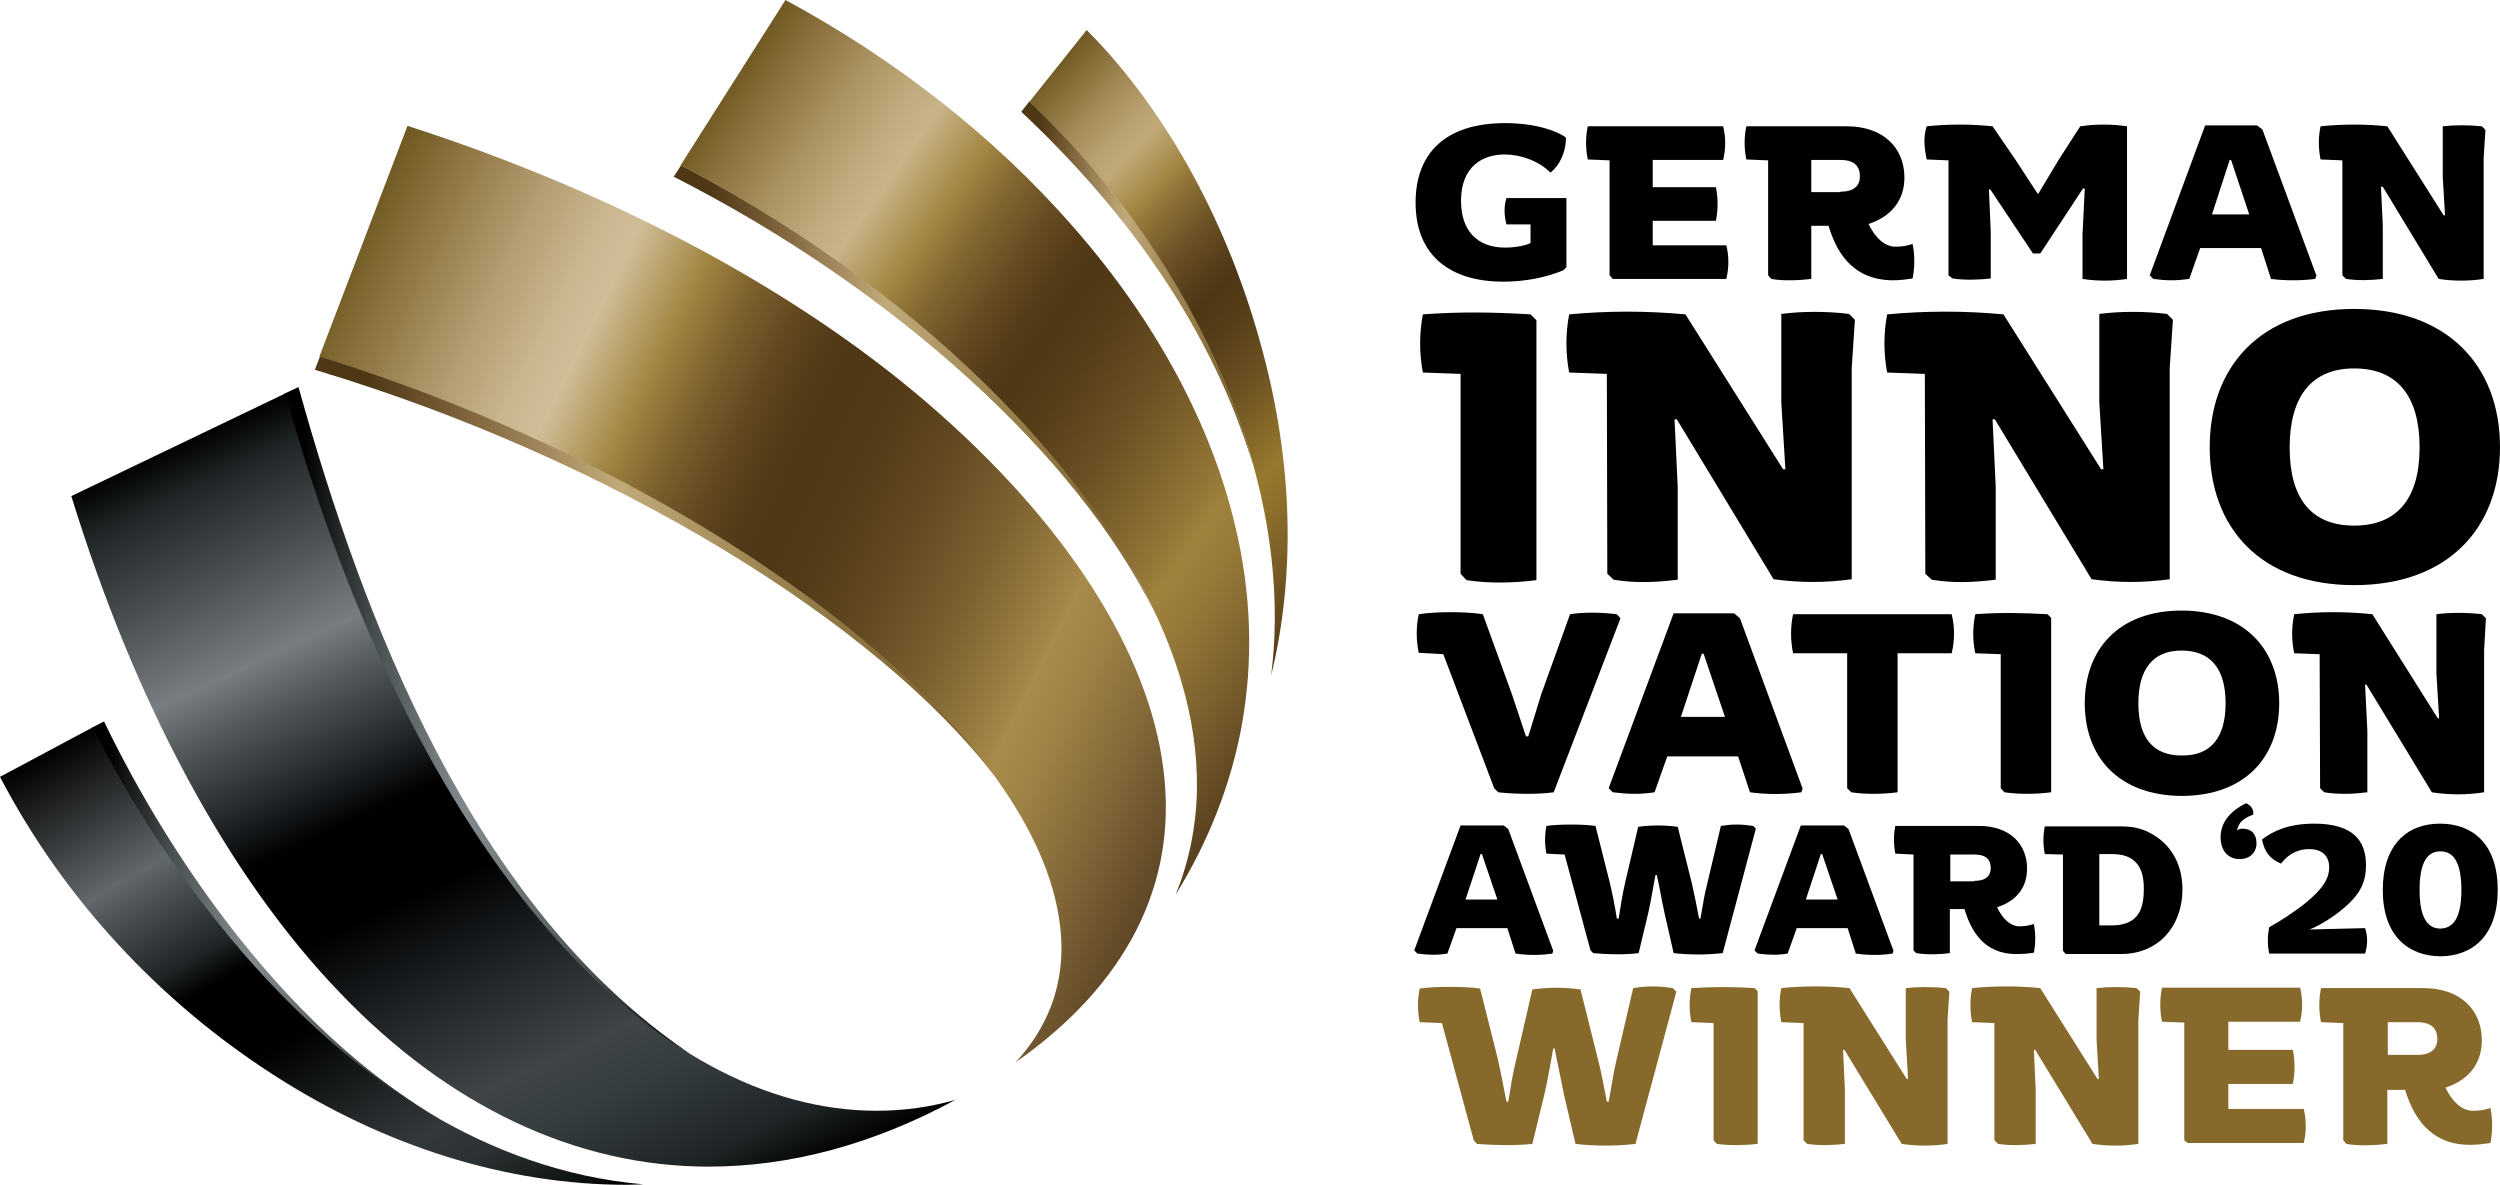
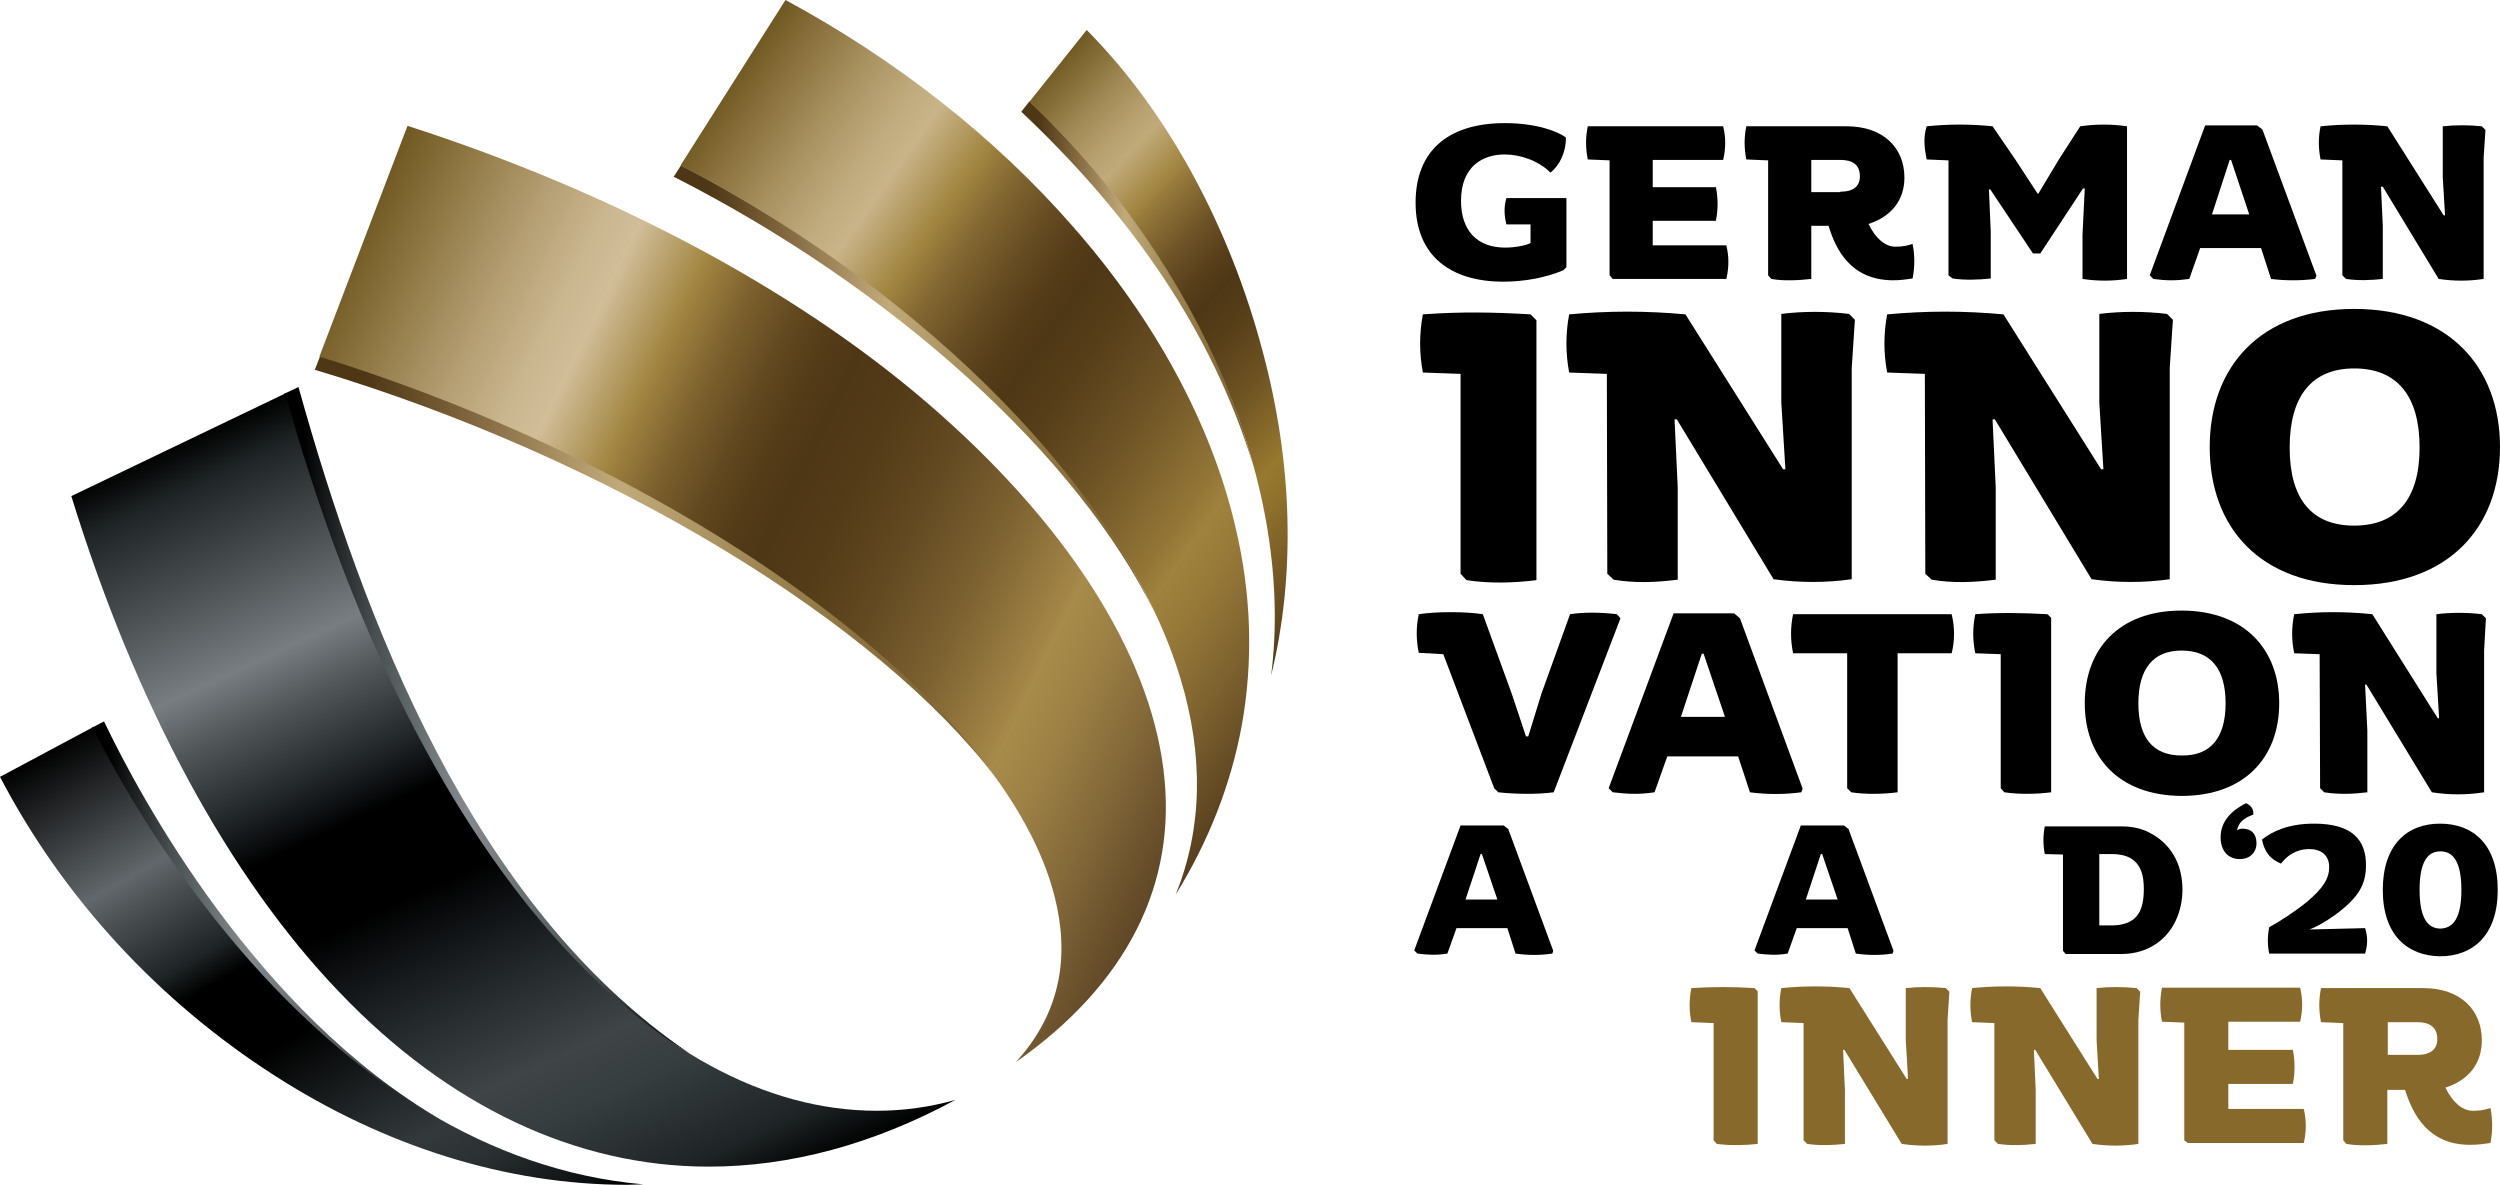
<svg xmlns="http://www.w3.org/2000/svg" width="550.3" height="260.8" version="1.1" viewBox="0 0 550.3 260.8" xml:space="preserve">
  <style type="text/css">
	.st0{fill:#876A2B;}
	.st1{fill:url(#SVGID_1_);}
	.st2{fill:url(#SVGID_2_);}
	.st3{fill:url(#SVGID_3_);}
	.st4{fill:url(#SVGID_4_);}
	.st5{fill:url(#SVGID_5_);}
	.st6{fill:url(#SVGID_6_);}
	.st7{fill:url(#SVGID_7_);}
	.st8{fill:url(#SVGID_8_);}
	.st9{fill:url(#SVGID_9_);}
	.st10{fill:url(#SVGID_10_);}
</style>
  <g transform="translate(-70.9,-82.2)">
    <path d="m382.5 126.8c0-10.9 6.6-17.5 19.7-17.5 7 0 11.8 1.9 13.4 3.2 0 3.1-1.3 6-3.4 7.7-2.6-2.6-6.6-4-10.1-4-4.8 0-9.6 2.6-9.6 10.2 0 6.6 3.6 10.3 9.7 10.3 2.3 0 4.7-0.5 5.6-1v-4.1h-5.3c-0.5-1.9-0.6-3.9 0-5.8h13.2v15.2l-0.7 0.7c-3.8 1.6-8.5 2.5-13.2 2.5-11.4 0-19.3-5.5-19.3-17.4z" />
    <path d="m425.2 142.8v-25.3l-4.8-0.2c-0.5-2.5-0.5-4.9 0-7.3h29.8c0.6 2.4 0.6 4.9 0 7.4h-15.5v6h13.9c0.5 2.4 0.5 4.9 0 7.4h-13.9v5.4h16.2c0.6 2.4 0.6 4.9 0 7.4h-25z" />
    <path d="m473.4 131.9h-3.8v11.7c-2.7 0.3-6 0.5-8.8 0l-0.7-0.8v-25.3l-4.8-0.2c-0.5-2.5-0.5-4.9 0-7.3h22.1c8 0 12.7 4.7 12.7 11.3 0 4.8-2.7 8.5-7.9 10.2 1.5 3.1 3.6 5 5.9 5 1.7 0 2.5-0.2 3.8-0.6 0.5 2.5 0.5 5 0 7.6-1.5 0.2-2.6 0.4-4.4 0.4-9.2-0.1-12.5-6.7-14.1-12zm2.6-7.5c3 0 4.3-1.3 4.3-3.4 0-2.6-1.7-3.6-4.3-3.6h-6.4v7.1h6.4z" />
    <path d="m499.8 142.8v-25.3l-4.8-0.2c-0.5-2.5-0.8-4.8 0-7.3 4.8-0.5 9.7-0.5 14.5 0l5 7.3 4.9 7.5h0.2l4.5-7.5 4.7-7.3c3.5-0.5 6.9-0.5 10.3 0v33.6c-3.3 0.5-6.5 0.5-9.8 0v-9.7l0.5-10.2h-0.4l-9.4 14.3h-1.6l-9.4-14.1h-0.3l0.4 9.3v10.3c-2.7 0.3-5.7 0.4-8.4 0z" />
    <path d="m544.1 142.8 12.2-33h11.4l1.2 0.9 11.9 32.2-0.3 0.7c-3.2 0.4-6.5 0.4-9.7 0l-2.2-6.8h-13.4l-2.4 6.8c-2.9 0.4-5 0.4-7.9 0zm21.9-13.4-4-12h-0.3l-3.9 12z" />
    <path d="m586.5 142.8v-25.3l-4.8-0.2c-0.5-2.5-0.5-4.9 0-7.3 4.9-0.5 9.8-0.5 14.7 0l12.4 19.6h0.3l-0.5-8.4v-11.2c2.7-0.3 5.8-0.3 8.6 0l0.8 0.8-0.4 6.1v26.7c-3.3 0.5-6.6 0.5-9.9 0l-12.3-20.3h-0.4l0.4 8.6v11.7c-2.7 0.3-5.4 0.4-8.1 0z" />
    <path d="m392.4 208.5v-44l-8.3-0.3c-0.8-4.3-0.8-8.5 0-12.8 8.1-0.6 15.5-0.5 23.7 0l1.3 1.3v57.2c-4.7 0.6-10.3 0.8-15.4 0z" />
    <path d="m424.7 208.5-0.1-44-8.3-0.3c-0.8-4.3-0.8-8.5 0-12.8 8.6-0.8 17-0.8 25.6 0l21.5 34.1h0.5l-0.9-14.7v-19.5c4.7-0.6 10-0.6 14.9 0l1.3 1.3-0.7 10.6v46.5c-5.7 0.8-11.4 0.8-17.2 0l-21.3-35.2h-0.5l0.7 15v20.3c-4.8 0.6-9.4 0.8-14.1 0z" />
    <path d="m494.7 208.5-0.1-44-8.3-0.3c-0.8-4.3-0.8-8.5 0-12.8 8.6-0.8 17-0.8 25.6 0l21.5 34.1h0.5l-0.9-14.7v-19.5c4.7-0.6 10-0.6 14.9 0l1.3 1.3-0.7 10.6v46.5c-5.7 0.8-11.4 0.8-17.2 0l-21.3-35.2h-0.5l0.7 15v20.3c-4.8 0.6-9.4 0.8-14.1 0z" />
    <path d="m557.3 180.6c0-17.6 11.1-30.4 31.8-30.4 20.8 0 32.1 12.8 32.1 30.4 0 17.7-11.3 30.4-32.1 30.4-20.7 0-31.8-12.7-31.8-30.4zm46.2 0.1c0-11.3-4.9-17.4-14.4-17.4-9.4 0-14.2 6.2-14.2 17.4 0 11.3 4.8 17.2 14.2 17.2 9.5 0 14.4-6 14.4-17.2z" />
    <path d="m399.8 255.7-11.2-29.5-5.4-0.3c-0.6-2.9-0.6-5.7 0-8.5 3.9-0.6 10.2-0.6 14.1 0l6.4 17.6 3.1 9.3h0.5l2.9-9.4 6.3-17.5c3.2-0.5 7-0.4 10.3 0l0.8 0.9-14.7 38.3c-3.7 0.5-8.6 0.4-12.2 0z" />
    <path d="m425 255.7 14.3-38.5h13.3l1.3 1.1 13.8 37.5-0.3 0.8c-3.7 0.5-7.6 0.5-11.3 0l-2.6-7.9h-15.6l-2.8 7.9c-3.4 0.5-5.8 0.4-9.2 0zm25.6-15.7-4.7-13.9h-0.4l-4.6 13.9z" />
    <path d="m477.5 255.7v-29.7h-11.9c-0.6-2.9-0.6-5.8 0-8.6h34.9c0.7 2.9 0.7 5.8 0 8.6h-11.9v30.6c-3.1 0.4-7 0.5-10.2 0z" />
    <path d="m511.3 255.7v-29.5l-5.6-0.2c-0.6-2.9-0.6-5.7 0-8.6 5.4-0.4 10.4-0.3 15.9 0l0.8 0.8v38.4c-3.1 0.4-6.9 0.5-10.3 0z" />
    <path d="m529.8 237c0-11.8 7.4-20.4 21.3-20.4s21.5 8.6 21.5 20.4c0 11.9-7.6 20.4-21.5 20.4-13.9-0.1-21.3-8.6-21.3-20.4zm31 0c0-7.6-3.3-11.6-9.7-11.6-6.3 0-9.5 4.1-9.5 11.6 0 7.6 3.2 11.5 9.5 11.5 6.4 0.1 9.7-3.9 9.7-11.5z" />
    <path d="m581.6 255.7-0.1-29.5-5.6-0.2c-0.6-2.9-0.6-5.7 0-8.6 5.8-0.6 11.4-0.6 17.2 0l14.4 22.9h0.3l-0.6-9.9v-13c3.1-0.4 6.7-0.4 10 0l0.9 0.9-0.4 7.1v31.2c-3.8 0.6-7.7 0.6-11.5 0l-14.4-23.7h-0.3l0.5 10.1v13.6c-3.2 0.4-6.3 0.5-9.5 0z" />
    <path d="m382.2 291.4 10.2-27.5h9.5l1 0.8 9.9 26.8-0.2 0.6c-2.6 0.4-5.4 0.4-8.1 0l-1.8-5.6h-11.2l-2 5.6c-2.4 0.4-4.2 0.3-6.6 0zm18.3-11.2-3.4-10h-0.3l-3.3 10z" />
-     <path d="m421 291.4-5.7-21.1-4-0.2c-0.4-2-0.4-4 0-6.1 2.7-0.4 8.1-0.4 10.8 0l3.2 12.7c0.6 2.6 1.1 5.1 1.5 7.7h0.4c0.4-2.6 0.8-5.2 1.4-7.8l2.9-12.4c2.9-0.4 5.8-0.4 8.7 0l3.1 12.4c0.6 2.6 1.1 5.2 1.6 7.8h0.3c0.5-2.6 0.8-5.1 1.5-7.7l3-12.7c2.6-0.4 4.4-0.4 7.1 0l0.6 0.6-7.3 27.4c-3.6 0.4-7.2 0.4-10.8 0l-2-8.8c-0.6-2.7-1.1-5.7-1.7-8.4h-0.3c-0.5 2.6-1 5.8-1.6 8.4l-2.1 8.8c-3.2 0.4-6.8 0.3-10 0z" />
    <path d="m457.1 291.4 10.2-27.5h9.5l1 0.8 9.9 26.8-0.2 0.6c-2.6 0.4-5.4 0.4-8.1 0l-1.8-5.6h-11.2l-2 5.6c-2.4 0.4-4.2 0.3-6.6 0zm18.3-11.2-3.4-10h-0.3l-3.3 10z" />
-     <path d="m503.3 282.3h-3.2v9.7c-2.2 0.3-5 0.4-7.4 0l-0.6-0.6v-21.1l-4-0.2c-0.4-2.1-0.4-4.1 0-6.1h18.4c6.7 0 10.6 3.9 10.6 9.4 0 4-2.2 7.1-6.6 8.5 1.2 2.6 3 4.2 4.9 4.2 1.4 0 2.1-0.2 3.2-0.5 0.4 2.1 0.4 4.2 0 6.3-1.2 0.2-2.2 0.3-3.7 0.3-7.5 0.1-10.2-5.4-11.6-9.9zm2.2-6.2c2.5 0 3.6-1.1 3.6-2.8 0-2.2-1.4-3-3.6-3h-5.3v5.9h5.3z" />
    <path d="m525 291.5v-21.2l-4-0.1c-0.4-2.1-0.4-4.1 0-6.1h16.8c4 0 5.9 1.2 7 1.8 4.6 2.7 6.5 7.3 6.5 12.1s-2 9.8-6.5 12.4c-1.2 0.7-3.5 1.8-7 1.8h-12.2zm10.8-5.6c2.2 0 4.2-0.6 5.4-2 1.1-1.3 1.6-3.2 1.6-6 0-3.1-0.7-5-2.1-6.2-1.2-1.1-3-1.5-4.9-1.5h-2.8v15.7z" />
    <path d="m566.9 261.5c-1.1 0.4-2 0.9-2.6 1.5-0.5 0.5-0.8 1.2-1 2 0.3-0.2 0.6-0.4 1.2-0.4 1.9 0 3.1 1.1 3.1 3.2 0 2-1.4 3.5-3.7 3.5-2.5 0-4.2-1.8-4.2-4.8 0-3.8 2.8-6.1 5.6-7.5 1.1 0.5 1.7 1.3 1.6 2.5z" />
    <path d="m570.4 292.1c-0.4-1.9-0.4-3.8 0-5.8 2.5-1.4 5.6-3.4 8.2-5.5 3.6-3 5-5.2 5-7.7 0-2.8-1.9-4-4.4-4-3 0-5 1.6-6.2 3.2-2.4-1-3.6-2.5-4.2-5.3 2.2-1.7 5.6-3.5 11.5-3.5 8.6 0 11.4 3.8 11.4 9.1 0 4.2-1.5 7.1-6.8 11-2.1 1.5-4.4 2.8-5.7 3.2l12.3-0.3c0.6 1.8 0.6 3.7 0 5.6z" />
    <path d="m595.4 278.1c0-10 5.4-14.6 12.6-14.6s12.7 4.5 12.7 14.6c0 10-5.5 14.6-12.7 14.6-7.1-0.1-12.6-4.6-12.6-14.6zm17.3 0c0-6.2-1.8-8.5-4.6-8.5s-4.6 2.2-4.6 8.5c0 6.2 1.8 8.5 4.6 8.5 2.8-0.1 4.6-2.3 4.6-8.5z" />
-     <path class="st0" d="m395.3 333.2-7-25.8-4.9-0.2c-0.5-2.5-0.5-4.9 0-7.4 3.3-0.5 9.9-0.5 13.3 0l3.9 15.5c0.7 3.1 1.3 6.3 1.9 9.4h0.4c0.5-3.1 1-6.3 1.8-9.5l3.5-15.2c3.5-0.5 7.1-0.5 10.6 0l3.8 15.2c0.8 3.1 1.4 6.4 2 9.5h0.4c0.6-3.1 1-6.3 1.8-9.5l3.6-15.5c3.2-0.5 5.4-0.5 8.7 0l0.8 0.8-9 33.5c-4.4 0.5-8.8 0.5-13.2 0l-2.5-10.7c-0.7-3.3-1.4-7-2.1-10.3h-0.3c-0.6 3.1-1.2 7.1-2 10.3l-2.6 10.7c-3.9 0.4-8.3 0.3-12.2 0z" />
    <path class="st0" d="m448.1 333.2v-25.8l-4.9-0.2c-0.5-2.5-0.5-5 0-7.5 4.8-0.3 9.1-0.3 13.9 0l0.7 0.7v33.6c-2.7 0.3-6 0.4-9 0z" />
    <path class="st0" d="m467.9 333.2v-25.8l-4.9-0.2c-0.5-2.5-0.5-5 0-7.5 5-0.5 10-0.5 15 0l12.6 20h0.3l-0.5-8.6v-11.4c2.7-0.3 5.9-0.3 8.8 0l0.8 0.8-0.4 6.2v27.3c-3.3 0.5-6.7 0.5-10.1 0l-12.6-20.7h-0.3l0.4 8.8v11.9c-2.8 0.3-5.5 0.4-8.3 0z" />
    <path class="st0" d="m509.9 333.2v-25.8l-4.9-0.2c-0.5-2.5-0.5-5 0-7.5 5-0.5 10-0.5 15 0l12.6 20h0.3l-0.5-8.6v-11.4c2.7-0.3 5.9-0.3 8.8 0l0.8 0.8-0.4 6.2v27.3c-3.3 0.5-6.7 0.5-10.1 0l-12.6-20.7h-0.3l0.4 8.8v11.9c-2.8 0.3-5.5 0.4-8.3 0z" />
    <path class="st0" d="m551.7 333.2v-25.9l-4.9-0.2c-0.5-2.5-0.5-5 0-7.5h30.4c0.6 2.5 0.6 5 0 7.5h-15.8v6.2h14.2c0.5 2.5 0.5 5 0 7.5h-14.2v5.5h16.6c0.6 2.5 0.6 5 0 7.5h-25.5z" />
    <path class="st0" d="m600.3 322.1h-3.9v11.9c-2.7 0.3-6.2 0.5-9 0l-0.7-0.8v-25.8l-4.9-0.2c-0.5-2.5-0.5-5 0-7.5h22.5c8.2 0 12.9 4.8 12.9 11.5 0 4.9-2.7 8.7-8 10.4 1.5 3.2 3.7 5.1 6 5.1 1.8 0 2.6-0.2 3.9-0.6 0.5 2.6 0.5 5.1 0 7.7-1.5 0.2-2.7 0.4-4.5 0.4-9.2 0-12.6-6.7-14.3-12.1zm2.7-7.7c3.1 0 4.4-1.4 4.4-3.5 0-2.6-1.7-3.7-4.4-3.7h-6.5v7.2z" />
  </g>
  <linearGradient id="SVGID_1_" x1="295.72" x2="346.82" y1="144.66" y2="144.66" gradientTransform="translate(-70.9,-82.2)" gradientUnits="userSpaceOnUse">
    <stop stop-color="#4E3715" offset=".075" />
    <stop stop-color="#81663E" offset=".229" />
    <stop stop-color="#AE9668" offset=".377" />
    <stop stop-color="#C1AA7A" offset=".45" />
    <stop stop-color="#BFA878" offset=".46" />
    <stop stop-color="#9B8350" offset=".674" />
    <stop stop-color="#866D3A" offset=".845" />
    <stop stop-color="#7E6633" offset=".95" />
  </linearGradient>
  <path class="st1" d="m275.9 102.6c-9.1-29.9-27.3-55.6-51.1-78l1.8-2.3c24.6 23.2 41.9 52.2 49.3 80.3z" fill="url(#SVGID_1_)" />
  <linearGradient id="SVGID_2_" x1="133.35" x2="222.65" y1="240.69" y2="240.69" gradientTransform="translate(-70.9,-82.2)" gradientUnits="userSpaceOnUse">
    <stop offset=".05" />
    <stop stop-color="#474E50" offset=".222" />
    <stop stop-color="#72797B" offset=".374" />
    <stop stop-color="#83888C" offset=".45" />
    <stop stop-color="#72797B" offset=".554" />
    <stop stop-color="#474E50" offset=".763" />
    <stop offset="1" />
  </linearGradient>
  <path class="st2" d="m62.5 86.7 3.2-1.5c14.3 51.2 38.2 114.2 86.1 146.7-11-6.3-21.2-15.3-31-26.6-24.3-27.8-44.4-68.7-58.3-118.6z" fill="url(#SVGID_2_)" />
  <linearGradient id="SVGID_3_" x1="219.16" x2="325.1" y1="167.78" y2="167.78" gradientTransform="translate(-70.9,-82.2)" gradientUnits="userSpaceOnUse">
    <stop stop-color="#4E3715" offset=".075" />
    <stop stop-color="#81663E" offset=".229" />
    <stop stop-color="#AE9668" offset=".377" />
    <stop stop-color="#C1AA7A" offset=".45" />
    <stop stop-color="#BFA878" offset=".46" />
    <stop stop-color="#9B8350" offset=".674" />
    <stop stop-color="#866D3A" offset=".845" />
    <stop stop-color="#7E6633" offset=".95" />
  </linearGradient>
  <path class="st3" d="m254.2 134.9c-17-34.7-57.7-71.5-105.9-96l1.6-2.5c48.1 24.9 87.6 62 104.3 98.5z" fill="url(#SVGID_3_)" />
  <linearGradient id="SVGID_4_" x1="91.143" x2="168.33" y1="284.97" y2="284.97" gradientTransform="translate(-70.9,-82.2)" gradientUnits="userSpaceOnUse">
    <stop offset=".05" />
    <stop stop-color="#474E50" offset=".222" />
    <stop stop-color="#72797B" offset=".374" />
    <stop stop-color="#83888C" offset=".45" />
    <stop stop-color="#72797B" offset=".554" />
    <stop stop-color="#474E50" offset=".763" />
    <stop offset="1" />
  </linearGradient>
  <path class="st4" d="m22.9 158.8c8 16.7 33.4 64 74.5 87.9-44.2-24.2-70.5-73-77.2-86.5z" fill="url(#SVGID_4_)" />
  <linearGradient id="SVGID_5_" x1="140.2" x2="290.25" y1="206.99" y2="206.99" gradientTransform="translate(-70.9,-82.2)" gradientUnits="userSpaceOnUse">
    <stop stop-color="#4E3715" offset=".075" />
    <stop stop-color="#81663E" offset=".229" />
    <stop stop-color="#AE9668" offset=".377" />
    <stop stop-color="#C1AA7A" offset=".45" />
    <stop stop-color="#BFA878" offset=".46" />
    <stop stop-color="#9B8350" offset=".674" />
    <stop stop-color="#866D3A" offset=".845" />
    <stop stop-color="#7E6633" offset=".95" />
  </linearGradient>
  <path class="st5" d="m219.3 171.3c-26.1-34.3-84.9-70.4-150-89.9l1.2-3.1c66.2 20.7 124.5 58 148.8 93z" fill="url(#SVGID_5_)" />
  <linearGradient id="SVGID_6_" x1="362.27" x2="212.14" y1="232.55" y2="127.43" gradientTransform="translate(-70.9,-82.2)" gradientUnits="userSpaceOnUse">
    <stop stop-color="#573E1D" offset="0" />
    <stop stop-color="#59411F" offset=".006" />
    <stop stop-color="#7E622F" offset=".102" />
    <stop stop-color="#967938" offset=".178" />
    <stop stop-color="#9F823C" offset=".225" />
    <stop stop-color="#927536" offset=".257" />
    <stop stop-color="#6D5225" offset=".369" />
    <stop stop-color="#563E19" offset=".458" />
    <stop stop-color="#4E3715" offset=".512" />
    <stop stop-color="#553C19" offset=".546" />
    <stop stop-color="#674D22" offset=".596" />
    <stop stop-color="#846832" offset=".655" />
    <stop stop-color="#A18540" offset=".7" />
    <stop stop-color="#C9B489" offset=".775" />
    <stop stop-color="#C0AB7E" offset=".813" />
    <stop stop-color="#AA9362" offset=".876" />
    <stop stop-color="#876E3A" offset=".954" />
    <stop stop-color="#705822" offset="1" />
  </linearGradient>
  <path class="st6" d="m273.3 159.9c-2.4 12.8-7.2 25.2-14.5 37 5.9-14.6 6.2-30.6 1-47.7-12.2-40.3-55.4-84.4-110-112.8l23.1-36.4c24.3 13.1 46.2 30.3 63.3 49.9 18.1 20.6 30.4 43.4 35.7 65.9 3.6 15 4 29.8 1.4 44.1z" fill="url(#SVGID_6_)" />
  <linearGradient id="SVGID_7_" x1="376.38" x2="284.4" y1="204.26" y2="115.44" gradientTransform="translate(-70.9,-82.2)" gradientUnits="userSpaceOnUse">
    <stop stop-color="#4E3715" offset="0" />
    <stop stop-color="#523A17" offset=".009" />
    <stop stop-color="#775B25" offset=".115" />
    <stop stop-color="#8E702B" offset=".199" />
    <stop stop-color="#97792E" offset=".25" />
    <stop stop-color="#93752D" offset=".26" />
    <stop stop-color="#6D5222" offset=".376" />
    <stop stop-color="#563E19" offset=".468" />
    <stop stop-color="#4E3715" offset=".525" />
    <stop stop-color="#563E1A" offset=".562" />
    <stop stop-color="#6D5226" offset=".623" />
    <stop stop-color="#927539" offset=".699" />
    <stop stop-color="#A18540" offset=".725" />
    <stop stop-color="#C1AA7A" offset=".8" />
    <stop stop-color="#B8A170" offset=".836" />
    <stop stop-color="#A28A56" offset=".896" />
    <stop stop-color="#7F6731" offset=".97" />
    <stop stop-color="#705822" offset="1" />
  </linearGradient>
  <path class="st7" d="m279.8 148.7c5.2-40.7-15-90.2-53.2-126.3l12.6-15.8c18 18.1 31.5 43.5 38.7 70.6 6.7 24.9 7.3 49.4 1.9 71.5z" fill="url(#SVGID_7_)" />
  <linearGradient id="SVGID_8_" x1="178.73" x2="104.49" y1="362.42" y2="233.83" gradientTransform="translate(-70.9,-82.2)" gradientUnits="userSpaceOnUse">
    <stop offset=".02" />
    <stop stop-color="#0A0D0E" offset=".04" />
    <stop stop-color="#2B3132" offset=".155" />
    <stop stop-color="#33393B" offset=".225" />
    <stop stop-color="#2E3436" offset=".247" />
    <stop stop-color="#121516" offset=".373" />
    <stop offset=".45" />
    <stop offset=".575" />
    <stop stop-color="#202627" offset=".626" />
    <stop stop-color="#4C5254" offset=".729" />
    <stop stop-color="#61676A" offset=".775" />
    <stop offset="1" />
  </linearGradient>
  <path class="st8" d="m141.6 260.7c-1.2 0-2.4 0.1-3.6 0.1-26.4 0-53.3-8.4-77.8-24.2-25-16.1-46.1-38.6-60.2-65.6l20.4-10.9c8.6 17.6 50.9 94.4 121.2 100.6z" fill="url(#SVGID_8_)" />
  <linearGradient id="SVGID_9_" x1="225.23" x2="139.21" y1="350.63" y2="166.16" gradientTransform="translate(-70.9,-82.2)" gradientUnits="userSpaceOnUse">
    <stop offset="0" />
    <stop stop-color="#1F2526" offset=".061" />
    <stop stop-color="#363D3E" offset=".163" />
    <stop stop-color="#3F4547" offset=".225" />
    <stop stop-color="#2E3436" offset=".286" />
    <stop stop-color="#121517" offset=".388" />
    <stop offset=".45" />
    <stop offset=".55" />
    <stop stop-color="#121517" offset=".581" />
    <stop stop-color="#2E3436" offset=".63" />
    <stop stop-color="#52585A" offset=".693" />
    <stop stop-color="#777D80" offset=".75" />
    <stop stop-color="#4C5254" offset=".845" />
    <stop stop-color="#202627" offset=".948" />
    <stop offset="1" />
  </linearGradient>
  <path class="st9" d="m210.3 242.1c-18.1 9.8-36.4 14.7-54.3 14.7-29.1 0-57.2-13.2-81.2-38.3-24.4-25.4-44.9-63.2-59.1-109.3l47.1-22.6c13.9 49.9 34.1 90.9 58.4 118.7 22.4 25.7 47.3 39.2 71.8 39.2 5.9 0 11.7-0.8 17.3-2.4z" fill="url(#SVGID_9_)" />
  <linearGradient id="SVGID_10_" x1="333.16" x2="133.86" y1="262.16" y2="164.96" gradientTransform="translate(-70.9,-82.2)" gradientUnits="userSpaceOnUse">
    <stop stop-color="#5F4626" offset="0" />
    <stop stop-color="#614827" offset=".004" />
    <stop stop-color="#856A3A" offset=".09" />
    <stop stop-color="#9E8245" offset=".158" />
    <stop stop-color="#A78B4A" offset=".2" />
    <stop stop-color="#A08345" offset=".214" />
    <stop stop-color="#7B6030" offset=".299" />
    <stop stop-color="#624921" offset=".377" />
    <stop stop-color="#533B18" offset=".447" />
    <stop stop-color="#4E3715" offset=".5" />
    <stop stop-color="#533B18" offset=".532" />
    <stop stop-color="#624920" offset=".574" />
    <stop stop-color="#7C602D" offset=".622" />
    <stop stop-color="#A08340" offset=".673" />
    <stop stop-color="#A18540" offset=".675" />
    <stop stop-color="#D1BE99" offset=".75" />
    <stop stop-color="#C9B58E" offset=".789" />
    <stop stop-color="#B39D71" offset=".852" />
    <stop stop-color="#917946" offset=".931" />
    <stop stop-color="#705822" offset="1" />
  </linearGradient>
  <path class="st10" d="m223.6 233.8c8.7-9.5 11.8-20.9 9.1-34-8.7-43.2-78.5-95.3-162.4-121.3l19.4-50.8c43.2 13.9 84 34.9 114.3 60.9 30.4 26.1 48.9 54.8 52.1 80.8 3.2 25.1-8.1 47.3-32.5 64.4z" fill="url(#SVGID_10_)" />
</svg>